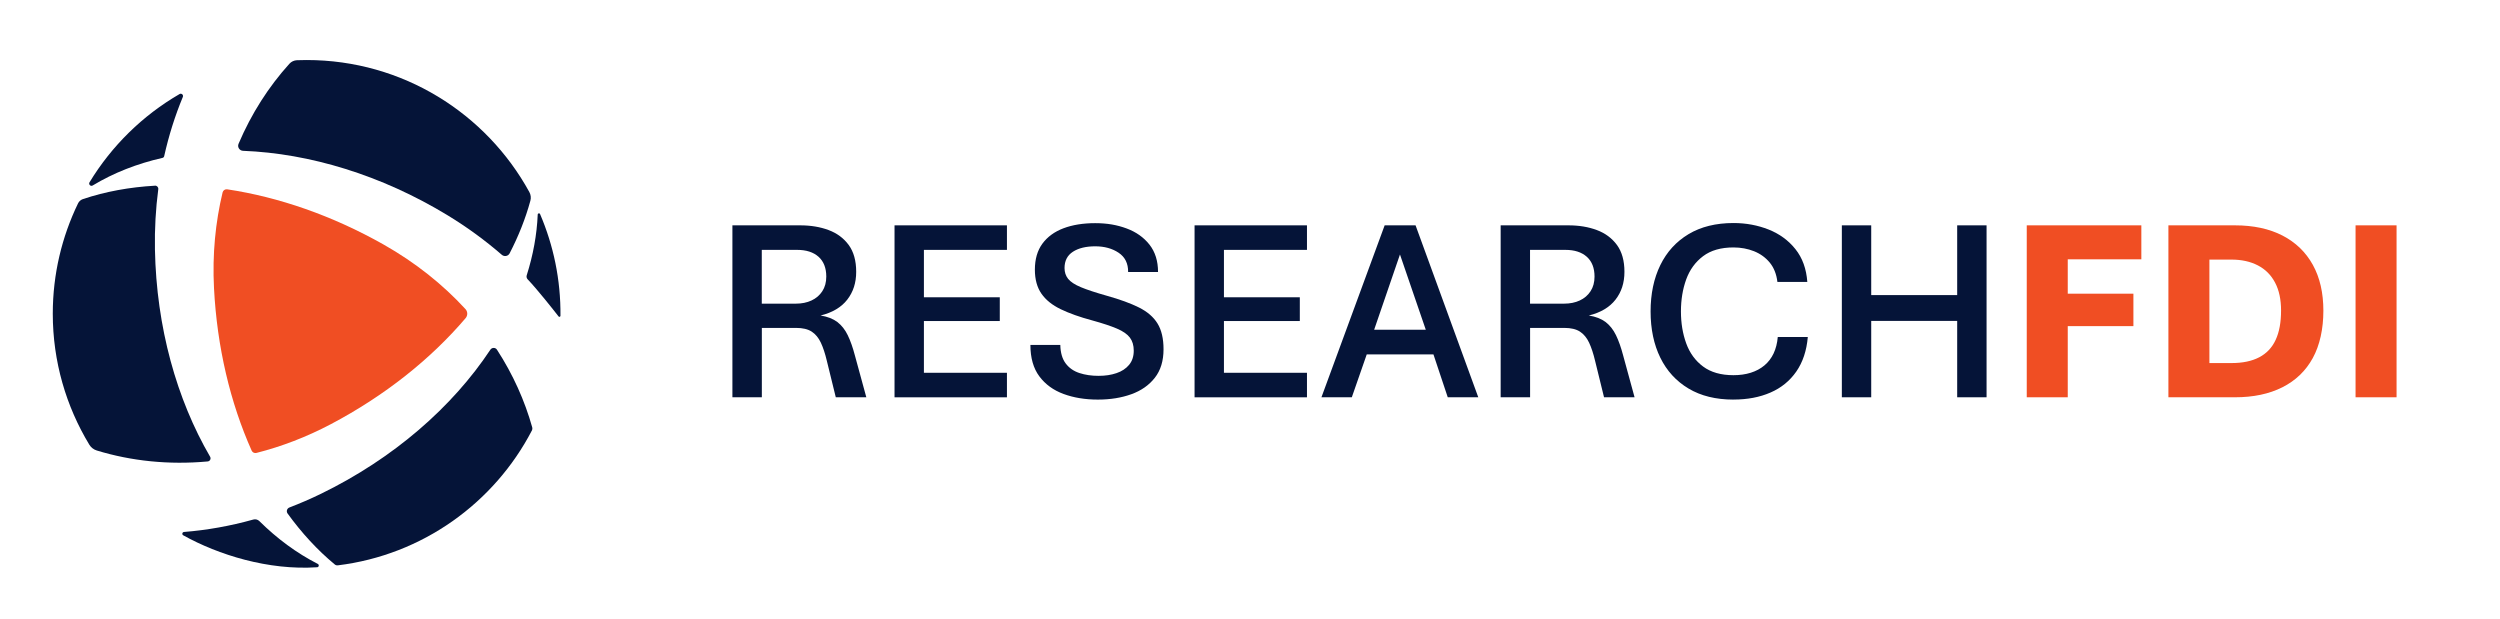
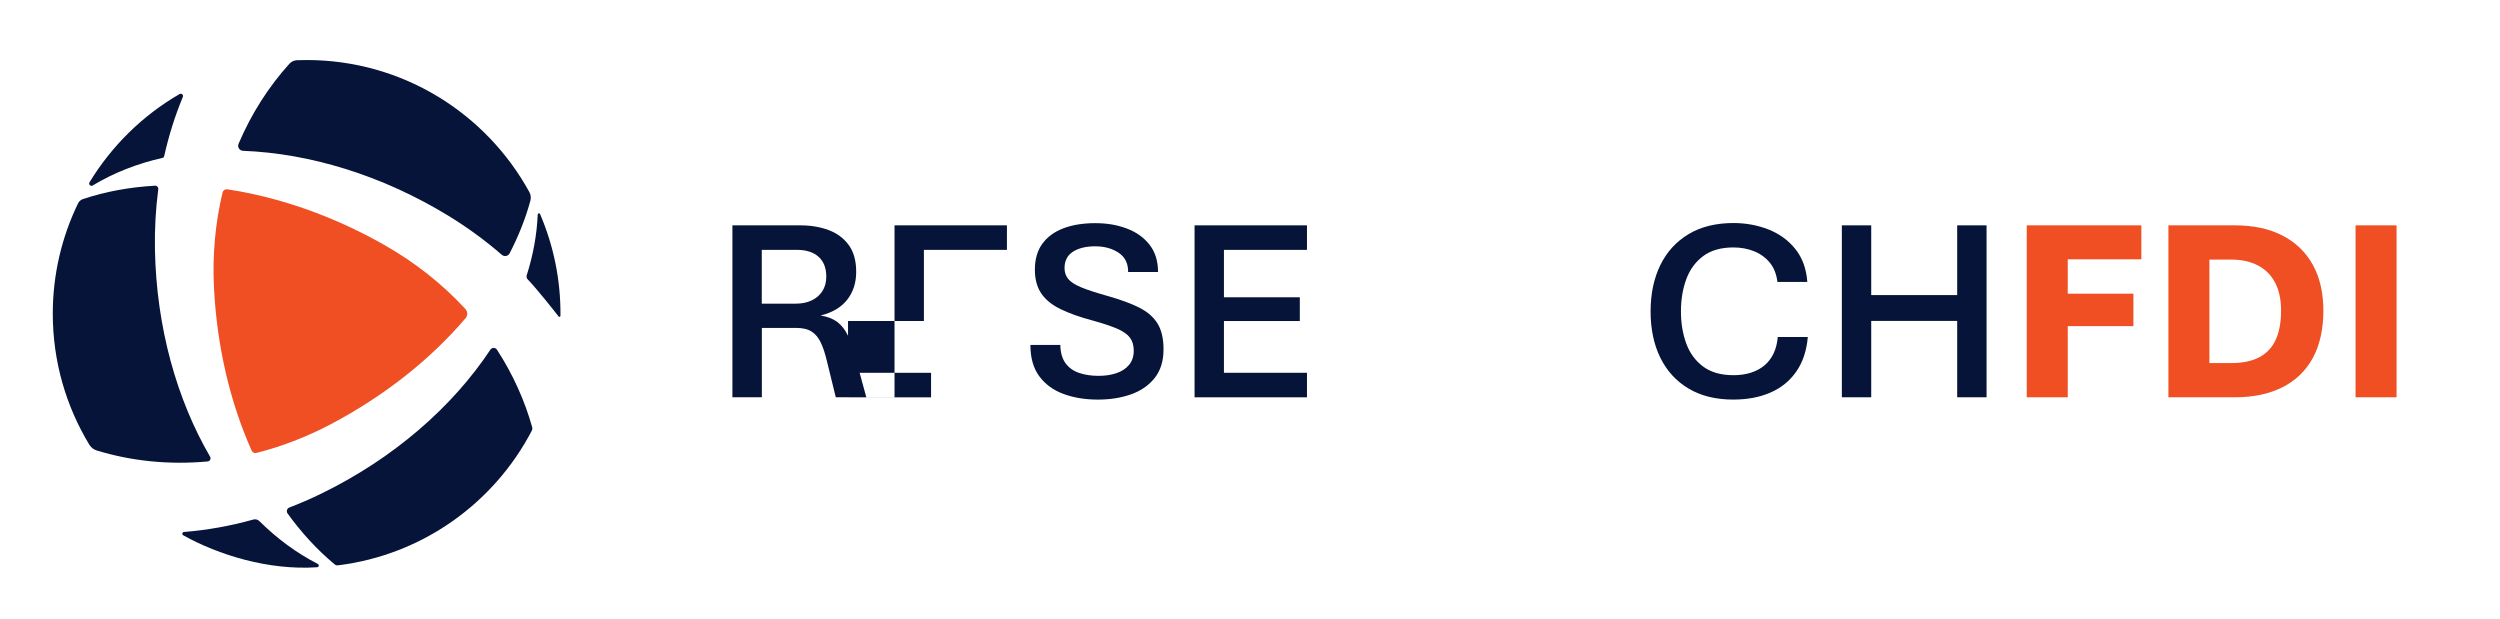
<svg xmlns="http://www.w3.org/2000/svg" id="Layer_1" data-name="Layer 1" version="1.1" viewBox="0 0 800 198">
  <defs>
    <style> .cls-1 { fill: #051438; } .cls-1, .cls-2 { stroke-width: 0px; } .cls-2 { fill: #f04e23; } </style>
  </defs>
  <g>
    <path class="cls-1" d="M168.83,89.36c3.18,3.33,8.22,9.74,9.92,11.91.19.25.59.1.6-.21.1-11.57-2.25-22.58-6.53-32.56-.17-.39-.74-.27-.75.15-.27,6.46-1.47,12.98-3.52,19.45-.14.45-.03.93.29,1.27Z" />
    <path class="cls-1" d="M57.47,30.09c-11.82,6.84-21.74,16.58-28.82,28.24-.4.66.34,1.42,1,1.03,6.7-4.05,14.24-7,22.35-8.84.27-.06.48-.27.54-.55,1.48-6.65,3.49-12.99,5.97-18.95.27-.65-.43-1.28-1.04-.93Z" />
    <path class="cls-1" d="M143.26,68.91c6.3,3.83,12.06,8.07,17.31,12.62.79.69,2.03.47,2.51-.46,2.85-5.52,5.09-11.15,6.64-16.83.26-.93.14-1.93-.33-2.78-13.79-25.17-40.53-42.25-71.27-42.25-1.04,0-2.07.02-3.1.06-.92.04-1.79.44-2.41,1.13-6.62,7.31-12.16,15.94-16.28,25.63-.44,1.04.32,2.19,1.45,2.23,21.26.82,44.25,7.74,65.48,20.65Z" />
    <path class="cls-1" d="M58.88,170.23c-.57.05-.74.79-.24,1.07,11.21,6.24,27.25,11.28,42.85,10.22.57-.04.71-.81.2-1.07-6.73-3.44-13.01-8.07-18.71-13.71-.5-.49-1.22-.68-1.9-.49-7.48,2.09-14.92,3.4-22.2,3.98Z" />
    <path class="cls-1" d="M102.67,158.03c-3.34,1.63-6.7,3.07-10.07,4.37-.77.3-1.06,1.24-.58,1.91,4.51,6.23,9.56,11.72,15.1,16.31.27.23.63.33.99.29,27.09-3.32,50.04-19.97,62.11-43.18.15-.29.19-.63.1-.95-2.4-8.57-6.16-16.97-11.29-24.88-.49-.76-1.61-.75-2.11,0-12.15,18.33-30.97,34.8-54.26,46.14Z" />
    <path class="cls-1" d="M49.61,59.42c-8.13.46-15.89,1.88-23.08,4.29-.68.23-1.24.72-1.55,1.36-5.17,10.67-8.09,22.64-8.09,35.3,0,15.35,4.28,29.69,11.69,41.93.54.89,1.4,1.56,2.39,1.86,11.03,3.37,23.07,4.65,35.5,3.5.73-.07,1.13-.87.77-1.5-10.71-18.38-17.19-41.49-17.66-66.33-.12-6.62.25-13.06,1.07-19.29.08-.62-.42-1.16-1.04-1.13Z" />
    <path class="cls-2" d="M122.69,78.22c-16.36-9.24-33.5-15.16-49.99-17.64-.67-.1-1.31.33-1.47.99-2.29,9.55-3.31,19.82-2.75,30.62.97,18.91,5.21,36.68,12.05,52.01.26.58.9.89,1.52.74,7.98-2.03,15.99-5.07,23.89-9.24,17.23-9.1,31.91-20.81,43.06-33.9.71-.84.69-2.08-.05-2.89-7.21-7.84-15.97-14.88-26.26-20.69Z" />
  </g>
  <g>
    <path class="cls-1" d="M234.37,127.13v-55.02h21.71c3.35,0,6.38.5,9.07,1.51,2.7,1.01,4.84,2.6,6.44,4.78,1.59,2.18,2.39,5.04,2.39,8.58s-.96,6.46-2.86,8.91c-1.91,2.45-4.76,4.14-8.54,5.07,2.21.35,3.99,1.05,5.36,2.08,1.36,1.04,2.47,2.44,3.33,4.21.86,1.77,1.63,3.95,2.31,6.54l3.64,13.33h-9.77l-2.86-11.65c-.55-2.32-1.19-4.26-1.92-5.82-.74-1.57-1.72-2.75-2.94-3.54s-2.89-1.18-4.99-1.18h-10.95v22.2h-9.4ZM243.77,97.17h10.87c1.91,0,3.59-.34,5.05-1.02,1.46-.68,2.61-1.67,3.45-2.96.84-1.29,1.27-2.85,1.27-4.68,0-2.75-.83-4.86-2.47-6.34-1.65-1.47-3.93-2.21-6.85-2.21h-11.32v17.21Z" />
-     <path class="cls-1" d="M286.25,127.13v-55.02h35.97v7.85h-26.57v15.17h24.28v7.6h-24.28v16.56h26.57v7.85h-35.97Z" />
+     <path class="cls-1" d="M286.25,127.13v-55.02h35.97v7.85h-26.57v15.17v7.6h-24.28v16.56h26.57v7.85h-35.97Z" />
    <path class="cls-1" d="M351.32,127.87c-4.06,0-7.72-.6-10.98-1.8-3.26-1.2-5.84-3.08-7.75-5.64-1.91-2.56-2.86-5.91-2.86-10.06h9.57c.05,2.51.63,4.48,1.72,5.93,1.09,1.45,2.56,2.47,4.39,3.07,1.84.6,3.88.9,6.11.9s4.04-.29,5.74-.86c1.7-.57,3.05-1.46,4.05-2.66.99-1.2,1.49-2.71,1.49-4.54,0-1.69-.41-3.08-1.23-4.17-.82-1.09-2.19-2.05-4.13-2.88-1.94-.83-4.59-1.71-7.97-2.64-3.95-1.06-7.29-2.25-10.01-3.56-2.73-1.31-4.79-2.96-6.19-4.97-1.4-2-2.11-4.57-2.11-7.7,0-3.35.8-6.13,2.41-8.32,1.61-2.19,3.86-3.83,6.74-4.92s6.27-1.64,10.14-1.64,7.04.57,10.08,1.7c3.04,1.13,5.47,2.85,7.3,5.17,1.82,2.32,2.74,5.23,2.74,8.75h-9.57c.03-2.72-.99-4.78-3.04-6.15-2.06-1.38-4.56-2.06-7.5-2.06s-5.35.58-7.13,1.74c-1.79,1.16-2.68,2.9-2.68,5.21,0,1.34.38,2.49,1.14,3.45s2.13,1.86,4.09,2.68,4.73,1.73,8.3,2.74c4.2,1.17,7.63,2.43,10.3,3.76,2.67,1.34,4.65,3.04,5.93,5.13,1.28,2.08,1.92,4.83,1.92,8.24,0,3.71-.93,6.75-2.78,9.11-1.85,2.37-4.36,4.13-7.52,5.27-3.16,1.14-6.73,1.72-10.71,1.72Z" />
    <path class="cls-1" d="M382.26,127.13v-55.02h35.97v7.85h-26.57v15.17h24.28v7.6h-24.28v16.56h26.57v7.85h-35.97Z" />
-     <path class="cls-1" d="M422.86,127.13l20.23-55.02h9.89l20.07,55.02h-9.77l-4.58-13.73h-21.34l-4.78,13.73h-9.73ZM439.74,105.51h16.51l-8.26-24.08-8.26,24.08Z" />
-     <path class="cls-1" d="M480.21,127.13v-55.02h21.71c3.35,0,6.38.5,9.07,1.51,2.7,1.01,4.84,2.6,6.44,4.78,1.59,2.18,2.39,5.04,2.39,8.58s-.96,6.46-2.86,8.91c-1.91,2.45-4.76,4.14-8.54,5.07,2.21.35,3.99,1.05,5.36,2.08,1.36,1.04,2.47,2.44,3.33,4.21.86,1.77,1.63,3.95,2.31,6.54l3.64,13.33h-9.77l-2.86-11.65c-.55-2.32-1.19-4.26-1.92-5.82s-1.72-2.75-2.94-3.54-2.89-1.18-4.99-1.18h-10.95v22.2h-9.4ZM489.61,97.17h10.87c1.91,0,3.59-.34,5.05-1.02,1.46-.68,2.61-1.67,3.45-2.96.84-1.29,1.27-2.85,1.27-4.68,0-2.75-.83-4.86-2.47-6.34-1.65-1.47-3.93-2.21-6.85-2.21h-11.32v17.21Z" />
    <path class="cls-1" d="M554.72,127.87c-5.64,0-10.44-1.18-14.39-3.54-3.95-2.36-6.96-5.65-9.03-9.87-2.07-4.22-3.11-9.16-3.11-14.8s1.04-10.58,3.11-14.82c2.07-4.24,5.08-7.54,9.03-9.91,3.95-2.37,8.75-3.56,14.39-3.56,4.01,0,7.75.7,11.24,2.08,3.49,1.39,6.35,3.48,8.58,6.28,2.23,2.79,3.5,6.29,3.8,10.49h-9.57c-.3-2.51-1.12-4.57-2.45-6.19-1.34-1.62-3.01-2.83-5.03-3.64-2.02-.8-4.21-1.21-6.58-1.21-4.01,0-7.25.93-9.73,2.8-2.48,1.87-4.28,4.35-5.4,7.44-1.12,3.09-1.68,6.51-1.68,10.24s.56,7.11,1.68,10.2c1.12,3.09,2.92,5.57,5.4,7.42,2.48,1.85,5.72,2.78,9.73,2.78s7.42-1.04,9.91-3.13c2.49-2.09,3.92-5.12,4.27-9.1h9.61c-.38,4.39-1.61,8.07-3.68,11.06-2.07,2.98-4.82,5.23-8.26,6.72-3.43,1.5-7.39,2.25-11.85,2.25Z" />
    <path class="cls-1" d="M589.39,127.13v-55.02h9.4v22.32h27.51v-22.32h9.4v55.02h-9.4v-24.44h-27.51v24.44h-9.4Z" />
  </g>
  <g>
    <path class="cls-2" d="M648.56,127.13v-55.02h36.67v10.87h-23.55v11h21.01v10.38h-21.01v22.77h-13.12Z" />
    <path class="cls-2" d="M693.89,127.13v-55.02h21.3c5.91,0,10.98,1.09,15.21,3.27,4.22,2.18,7.46,5.31,9.71,9.38,2.25,4.07,3.37,8.97,3.37,14.69s-1.13,11.01-3.39,15.13c-2.26,4.11-5.51,7.23-9.75,9.36-4.24,2.13-9.29,3.19-15.14,3.19h-21.3ZM707.01,116.18h7.07c3.54,0,6.49-.61,8.85-1.84,2.36-1.23,4.12-3.08,5.27-5.56,1.16-2.48,1.74-5.61,1.74-9.4,0-3.54-.64-6.53-1.92-8.95-1.28-2.43-3.11-4.26-5.5-5.5-2.39-1.24-5.2-1.86-8.44-1.86h-7.07v33.11Z" />
    <path class="cls-2" d="M753.78,127.13v-55.02h13.12v55.02h-13.12Z" />
  </g>
</svg>